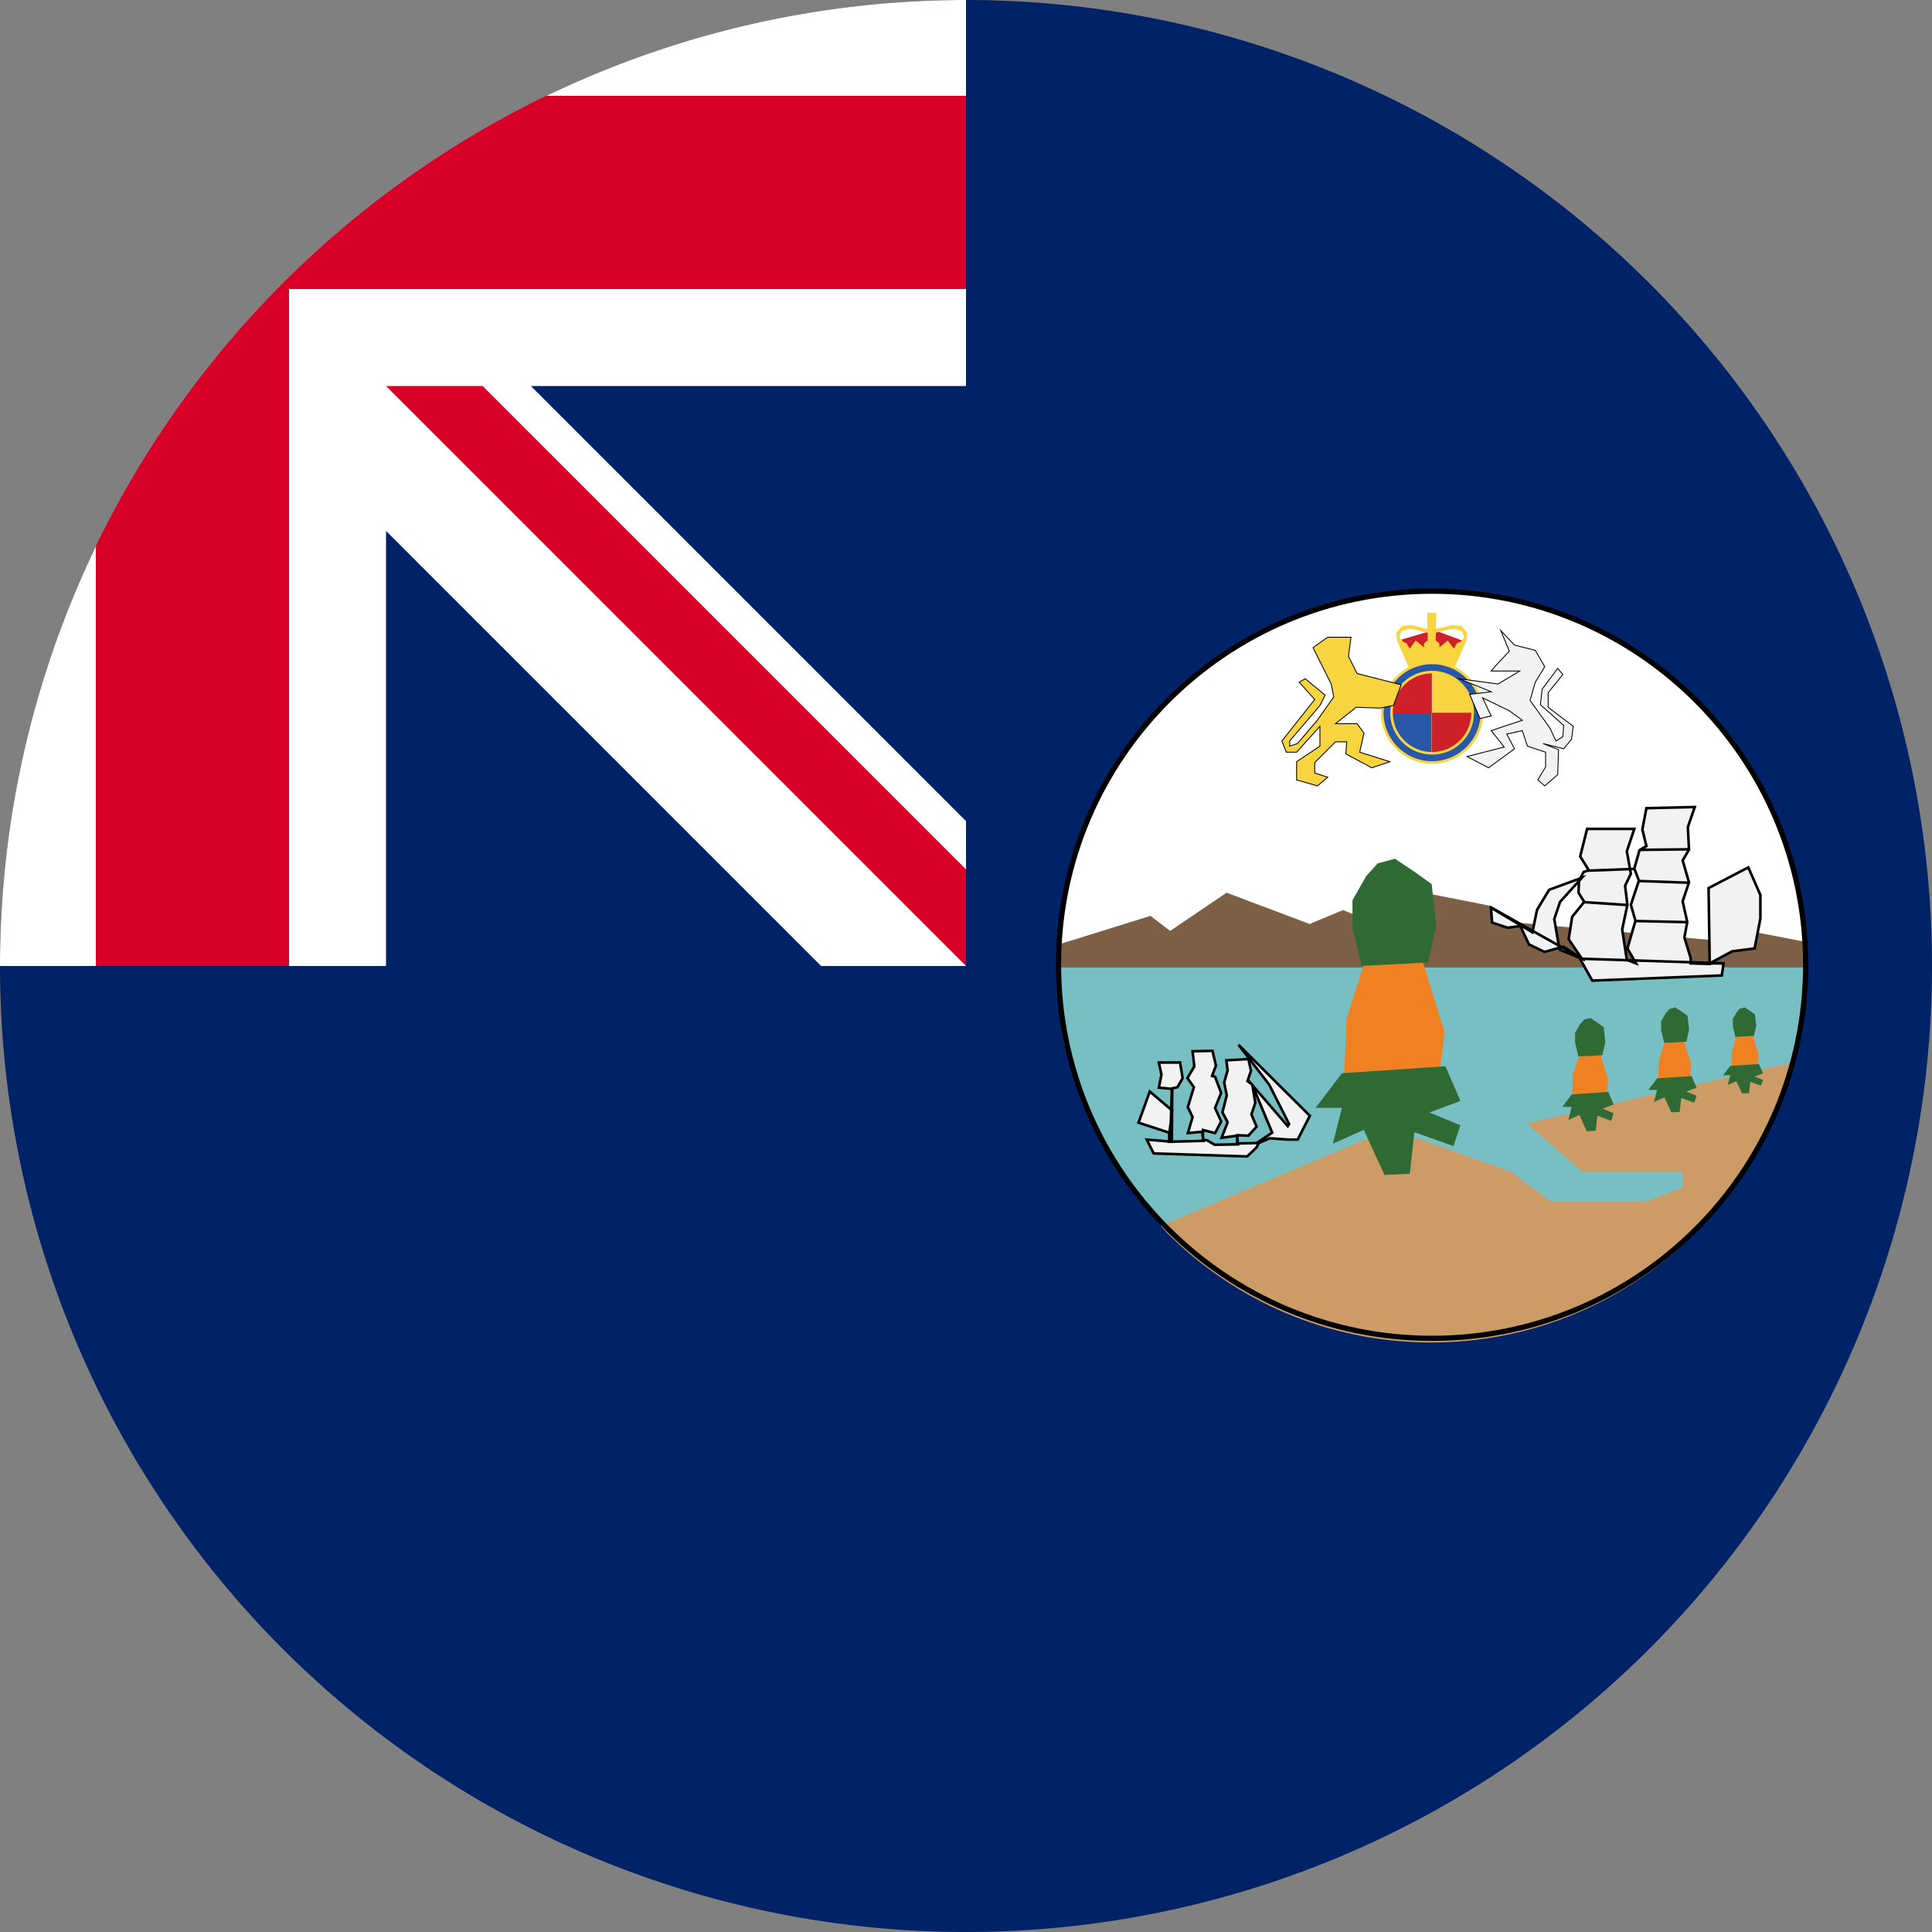
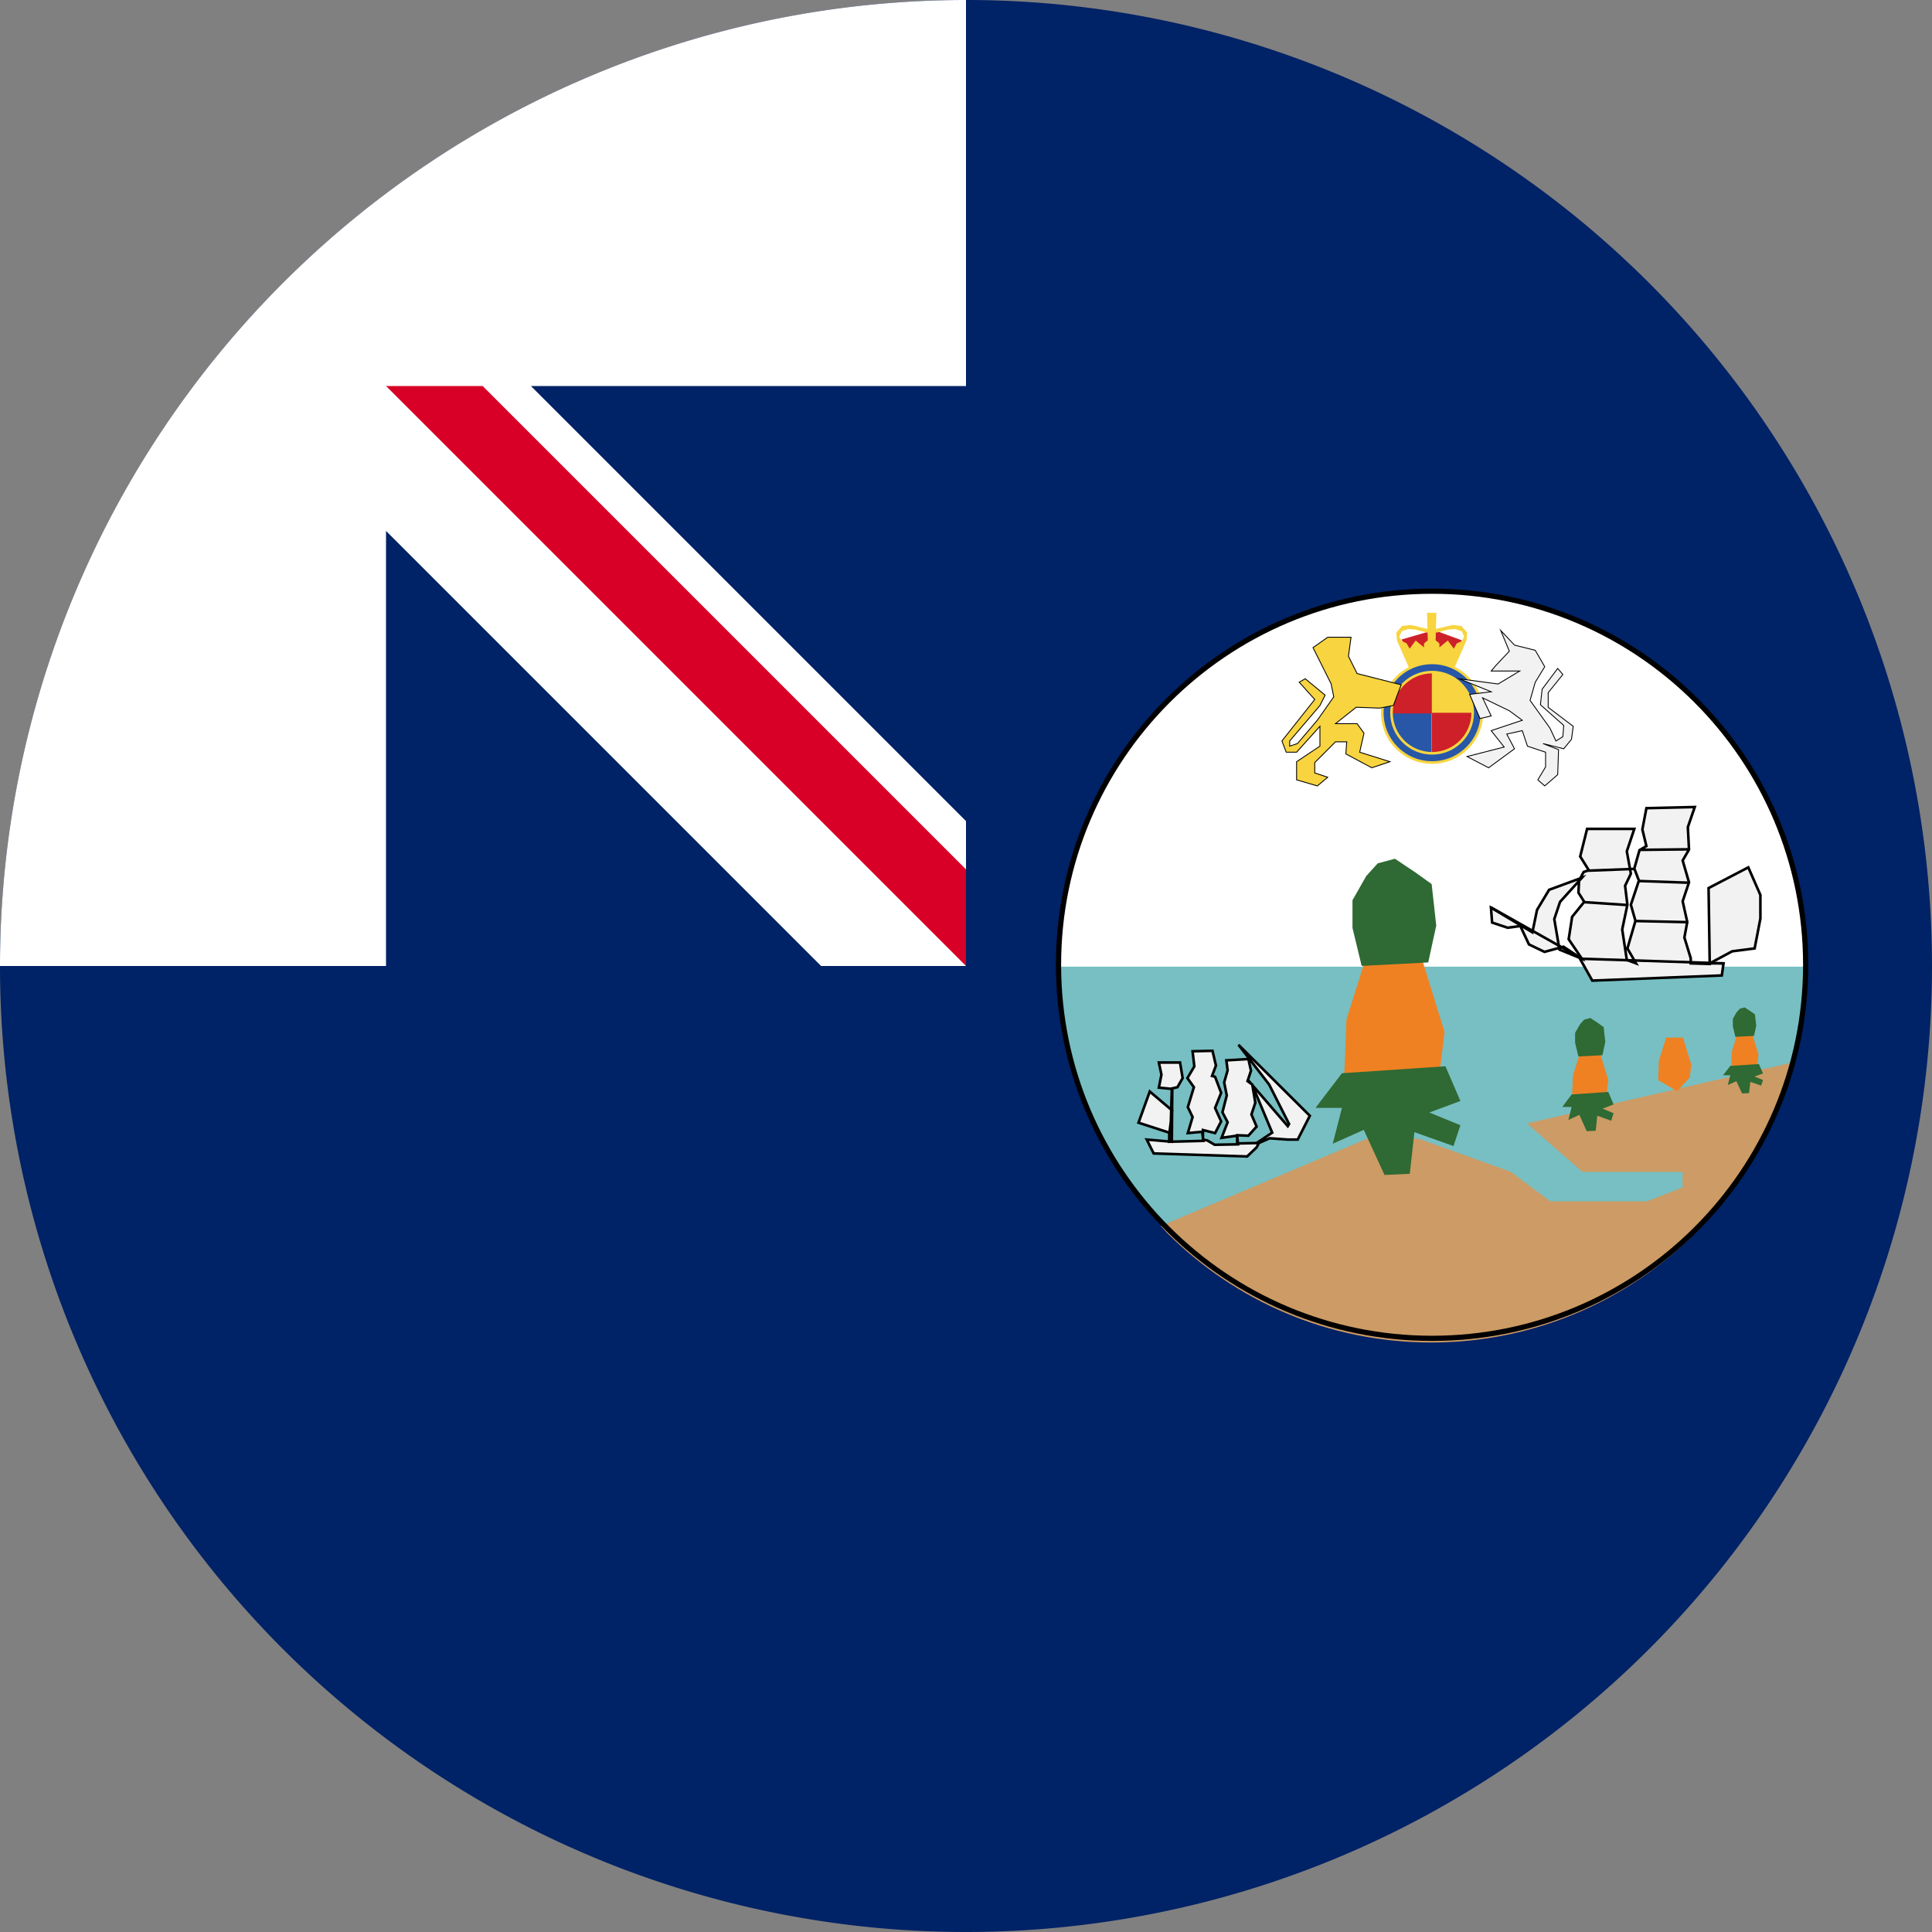
<svg xmlns="http://www.w3.org/2000/svg" xml:space="preserve" width="512" height="512" fill="none">
  <rect width="100%" height="100%" fill="#808080" stroke="none" />
  <defs>
    <clipPath id="a">
      <path d="M1760 62h997v999h-997z" />
    </clipPath>
  </defs>
  <path fill="#026" d="M512 256a256 256 0 1 1-512 0L256 0a256 256 0 0 1 256 256" />
  <path fill="#026" d="M256 0v256H0A256 256 0 0 1 256 0" />
  <path fill="#eee" d="M217.6 256H256v-38.4L140.7 102.3H256V0A256 256 0 0 0 0 256h102.3V140.7Z" style="fill:#fff;fill-opacity:1" />
-   <path fill="#d80027" d="M256 76.6V25.4H144.7A257 257 0 0 0 25.4 144.7V256h51.2V76.6Z" />
  <path fill="#d80027" d="M256 230.4V256L102.3 102.3h25.6z" />
  <g clip-path="url(#a)" style="overflow:hidden" transform="matrix(.2 0 0 .2 -72.18 143.574)">
    <path fill="#fff" fill-rule="evenodd" d="M1763 560c0-273.381 221.62-495 495-495s495 221.619 495 495-221.62 495-495 495-495-221.619-495-495z" />
    <path fill="#77bfc2" fill-rule="evenodd" d="M1763.11 563h989.78l.11 1.119C2753 837.434 2531.38 1059 2258 1059s-495-221.566-495-494.881Z" />
-     <path fill="#7c5f44" fill-rule="evenodd" d="m1986.18 465 110 41.442 44.3-18.419 51.95 21.489 55-44.512 85.55 16.884 41.25 23.023 256.67 23.023 47.36-12.279 72.67 14.039 2.07 20.657-.69 13.653h-988.62l-.69-13.653 1.72-17.114 120.62-37.535 25.98 19.953z" />
    <path fill="#cd9b65" fill-rule="evenodd" d="m2736 690-5.91 22.988C2667.43 914.609 2479.5 1061 2257.41 1061c-136.67 0-260.4-55.44-349.96-145.069l-8.45-9.3 288.55-122.13 54.51 6.879 120.88 43.568 52.15 38.982h127.99l47.4-18.345v-20.637h-132.73l-73.47-64.205z" />
    <path stroke="#000" stroke-miterlimit="8" stroke-width="6.875" d="M1763.5 560.5c0-273.381 221.62-495 495-495s495 221.619 495 495-221.62 495-495 495-495-221.619-495-495z" />
    <path fill="#ef8122" fill-rule="evenodd" d="m2174.1 541-29.04 91.714-3.06 77.957L2218.44 755l50.45-55.029 6.11-50.442L2241.37 541Z" />
    <path fill="#2f6933" fill-rule="evenodd" d="m2165.16 562 88.2-4.581 10.64-48.86-6.08-54.968-21.29-15.268L2209.26 420l-22.81 6.107-15.2 16.796-18.25 32.065v36.645zM2228.95 837.468l6.1-55.149 51.81 18.383 9.14-27.574-41.14-16.851 41.14-15.319L2276.19 695l-137.14 9.192-35.05 45.957h35.05l-12.19 47.489 41.14-18.383L2195.43 839z" />
    <path fill="#ef8122" fill-rule="evenodd" d="m2455.59 674-10.49 33-1.1 28.05 27.59 15.95 18.2-19.8 2.21-18.15-12.14-39.05z" />
    <path fill="#2f6933" fill-rule="evenodd" d="m2452.38 682 31.78-1.645 3.84-17.549-2.19-19.741-7.67-5.484-9.87-6.581-8.22 2.194-5.47 6.032-6.58 11.516v13.161zM2475.25 780.447l2.16-19.915 18.35 6.638 3.24-9.957-14.57-6.085 14.57-5.532-7.02-16.596-48.57 3.319-12.41 16.596h12.41l-4.31 17.149 14.57-6.638 9.71 21.574z" />
    <path fill="#ef8122" fill-rule="evenodd" d="m2568.62 657-9.61 30.429-1.01 25.864L2583.29 728l16.69-18.257 2.02-16.736L2590.87 657Z" />
-     <path fill="#2f6933" fill-rule="evenodd" d="m2566.05 664 29.4-1.516 3.55-16.172-2.03-18.194-7.09-5.053-9.13-6.065-7.6 2.022-5.07 5.559-6.08 10.613v12.129zM2586.65 755.489l2.03-18.383 17.27 6.128 3.05-9.191-13.71-5.617 13.71-5.107-6.6-15.319-45.72 3.064-11.68 15.319h11.68l-4.06 15.83 13.71-6.128 9.15 19.915z" />
    <path fill="#ef8122" fill-rule="evenodd" d="m2663.69 650-7.86 24.857-.83 21.129L2675.69 708l13.65-14.914 1.66-13.672-9.1-29.414z" />
    <path fill="#2f6933" fill-rule="evenodd" d="m2660.4 656 24.63-1.258 2.97-13.419-1.7-15.097-5.94-4.194-7.65-5.032-6.37 1.677-4.24 4.613-5.1 8.807v10.064zM2678.49 730.585l1.68-14.936 14.31 4.979 2.52-7.468-11.36-4.564 11.36-4.149-5.47-12.447-37.86 2.489-9.67 12.447h9.67l-3.36 12.862 11.36-4.979 7.57 16.181z" />
    <path fill="#f2f2f2" fill-rule="evenodd" stroke="#000" stroke-miterlimit="8" stroke-width="3.438" d="m1880.39 792.128 9.17 18.357 123.82 4.015 12.61-12.046 2.87-5.737 14.33-6.31 24.08 1.721h13.18l16.05-31.551-94.58-94.077 40.7 52.775 26.36 52.202-1.71 2.868-47.01-54.496 26.37 63.101-20.64 13.767-25.79.574v-10.899l14.9.573 10.89-12.046-6.88-16.062 5.16-15.489-4.01-24.093-6.31-4.589 4.59-13.767-3.44-15.489-29.23 1.721 1.72 13.194-4.59 16.062 3.44 17.209-5.73 22.372 6.88 13.194-8.03 20.651 20.64-2.868 1.14 11.473-30.95.574-9.75-5.737-5.73-1.147v-12.62l16.05 4.015 8.03-15.488-8.03-17.783 8.03-20.077-8.03-21.225-4.01-1.148 5.16-13.767-4.59-19.504-26.37.574 2.3 20.077-9.17 15.489 8.59 12.046-8.02 26.388 6.3 13.194-6.3 21.224 18.92-1.721 1.71 12.047-45.28 1.147v-9.752l4.01-31.55-29.81-25.241-14.9 41.303 42.42 13.767 1.72-59.085 7.45-1.721 6.88-12.046-3.44-20.651h-28.09l3.44 16.062-3.44 17.209 17.77 1.721-.57 69.984zM2336.5 484.778l54.92 32.749 6.11-29.702 16.01-26.656 43.49-15.993-28.99 31.986-7.63 22.848 6.87 40.364 29.75 12.186-17.55-25.894 4.58-29.702 16.02-19.802-7.63-12.185.76-15.993 6.1-11.424 6.87-2.285-11.44-18.278 9.15-36.557h62.55l-9.91 29.702 5.34 29.702-7.63 15.994 3.05 25.132-6.87 32.749 6.11 40.364 12.2 4.569-11.44-19.801 10.68-36.556-6.1-21.325 10.67-31.986-6.1-15.994 6.87-24.371 9.15-5.331-5.34-22.086 5.34-28.179 64.08-1.523-9.16 26.656 1.53 29.702-8.39 14.47 8.39 28.94-8.39 25.133 6.1 27.417-3.81 20.563 8.39 27.417v6.854l25.17.762-1.52-100.53 52.63-27.417 16.02 36.556v31.225l-7.63 39.603-29.75 3.808-29.75 15.993h18.31l-2.29 15.994-171.63 6.854-17.55-31.225-20.59-13.709-25.18 6.855-20.59-9.901-11.45-24.371-16.78 2.285-20.59-6.854z" />
    <path stroke="#000" stroke-miterlimit="8" stroke-width="3.438" d="m2456.5 552.5 187.92 6.111M2459.5 477.5l57.29 3.819M2465.5 435.792l60.347-2.292M2533.5 408.264l65.694-.764M2532.5 449.5l66.46 2.292M2527.5 502.5l68.75 1.528M2336.5 484.5l120.69 67.986" />
    <path fill="#ce2028" fill-rule="evenodd" d="m2218 129.51 24.35 45.49h41.74l13.91-44.353L2260.9 117Z" />
    <path fill="#f7d440" fill-rule="evenodd" d="m2251.811 94 6.189.26 6.189-.26-.65 23.837-.354 2.862.278-.073-.278 10.212 1.673 1.014 3.345 3.042v5.069l11.04-9.125 8.028 10.815 4.014-7.097 6.69-3.042 3.01-5.746-3.01-7.097-8.697-3.042-9.367.676-16.448 4.321.076-2.79.315-2.544 8.029-1.69 8.028-2.028 6.021-1.352 11.374 1.352 7.694 8.787-1.003 10.477-15.723 35.824-28.1.293V167l-2.174-.023-2.174.023v-.045l-28.1-.293-15.722-35.824-1.004-10.477 7.694-8.787 11.374-1.352 6.021 1.352 8.028 2.028 8.029 1.69.315 2.545.076 2.789-16.448-4.32-9.367-.677-8.697 3.042-3.01 7.097 3.01 5.746 6.69 3.041 4.015 7.098 8.028-10.815 11.04 9.125v-5.07l3.344-3.041 1.673-1.014-.278-10.212.278.073-.354-2.862z" />
    <path fill="#2857a7" fill-rule="evenodd" d="M2258 160c-36.45 0-66 29.55-66 66 0 36.451 29.55 66 66 66z" />
    <path fill="#f7d440" fill-rule="evenodd" d="M2258 160c36.45 0 66 29.549 66 66s-29.55 66-66 66z" />
    <path fill="#ce2028" fill-rule="evenodd" d="m2258.03 160 5.69.573h-5.69v66H2324l-1.28 12.728c-6.16 30.075-32.78 52.699-64.69 52.699v-64.51h-65.88L2192 226c0-36.451 29.56-66 66.03-66z" />
    <path fill="#2857a7" fill-rule="evenodd" stroke="#f7d440" stroke-miterlimit="8" stroke-width="3.438" d="M2192.5 226.5c0-36.451 29.55-66 66-66s66 29.549 66 66-29.55 66-66 66-66-29.549-66-66zm12.19 0c0 29.72 24.09 53.812 53.81 53.812 29.72 0 53.81-24.092 53.81-53.812s-24.09-53.812-53.81-53.812c-29.72 0-53.81 24.092-53.81 53.812z" />
    <path fill="#f7d440" fill-rule="evenodd" stroke="#000" stroke-miterlimit="8" stroke-width="1.146" d="m2217.5 189.494-58.39-14.889-11.45-22.907 3.43-25.198h-30.91l-19.46 13.744 24.04 48.105 3.44 17.18-21.76 30.924-26.33 30.925-10.31 3.436v-6.872l40.08-46.959 6.87-13.745-26.34-21.761-8.01 4.581 20.61 22.907-43.51 54.977 5.72 14.889h13.74l30.92-34.36v26.343l-30.92 20.616v24.053l27.48 8.017 13.74-11.454-17.17-5.726v-13.744l27.48-27.489h14.88l-1.15 16.035 34.35 18.326 24.05-8.018-40.08-12.599 5.73-25.197-9.16-12.599h-28.62l27.47-21.762 30.92 1.146 18.32-3.436z" />
    <path fill="#f2f2f2" fill-rule="evenodd" stroke="#000" stroke-miterlimit="8" stroke-width="1.146" d="m2294.5 181.589 51.48 6.867 28.6-17.167h-37.75l5.72-6.867 18.3-19.455-11.44-27.467 18.3 19.456 27.46 6.866 12.58 21.745-12.58 20.6-6.87 24.033 26.31 36.622 8.01 17.167 9.15-5.722 1.15-14.878-30.89-27.467 2.29-20.6 20.59-27.466 6.86 8.011-19.44 24.033v19.456l33.17 25.177-2.29 17.167-10.29 12.589-27.46-6.867 20.59 8.011-1.14 33.189-17.16 14.878-9.15-8.011 10.29-17.167v-19.455l-24.02-8.011-6.86-20.6-20.59 4.577 10.29 19.456-34.32 25.178-28.59-14.878L2353.98 272l-17.15-21.744 41.18-13.734-17.16-12.589-35.46-17.166 11.44 24.033-14.88 3.433-13.72-32.044 28.6-3.433z" />
  </g>
</svg>